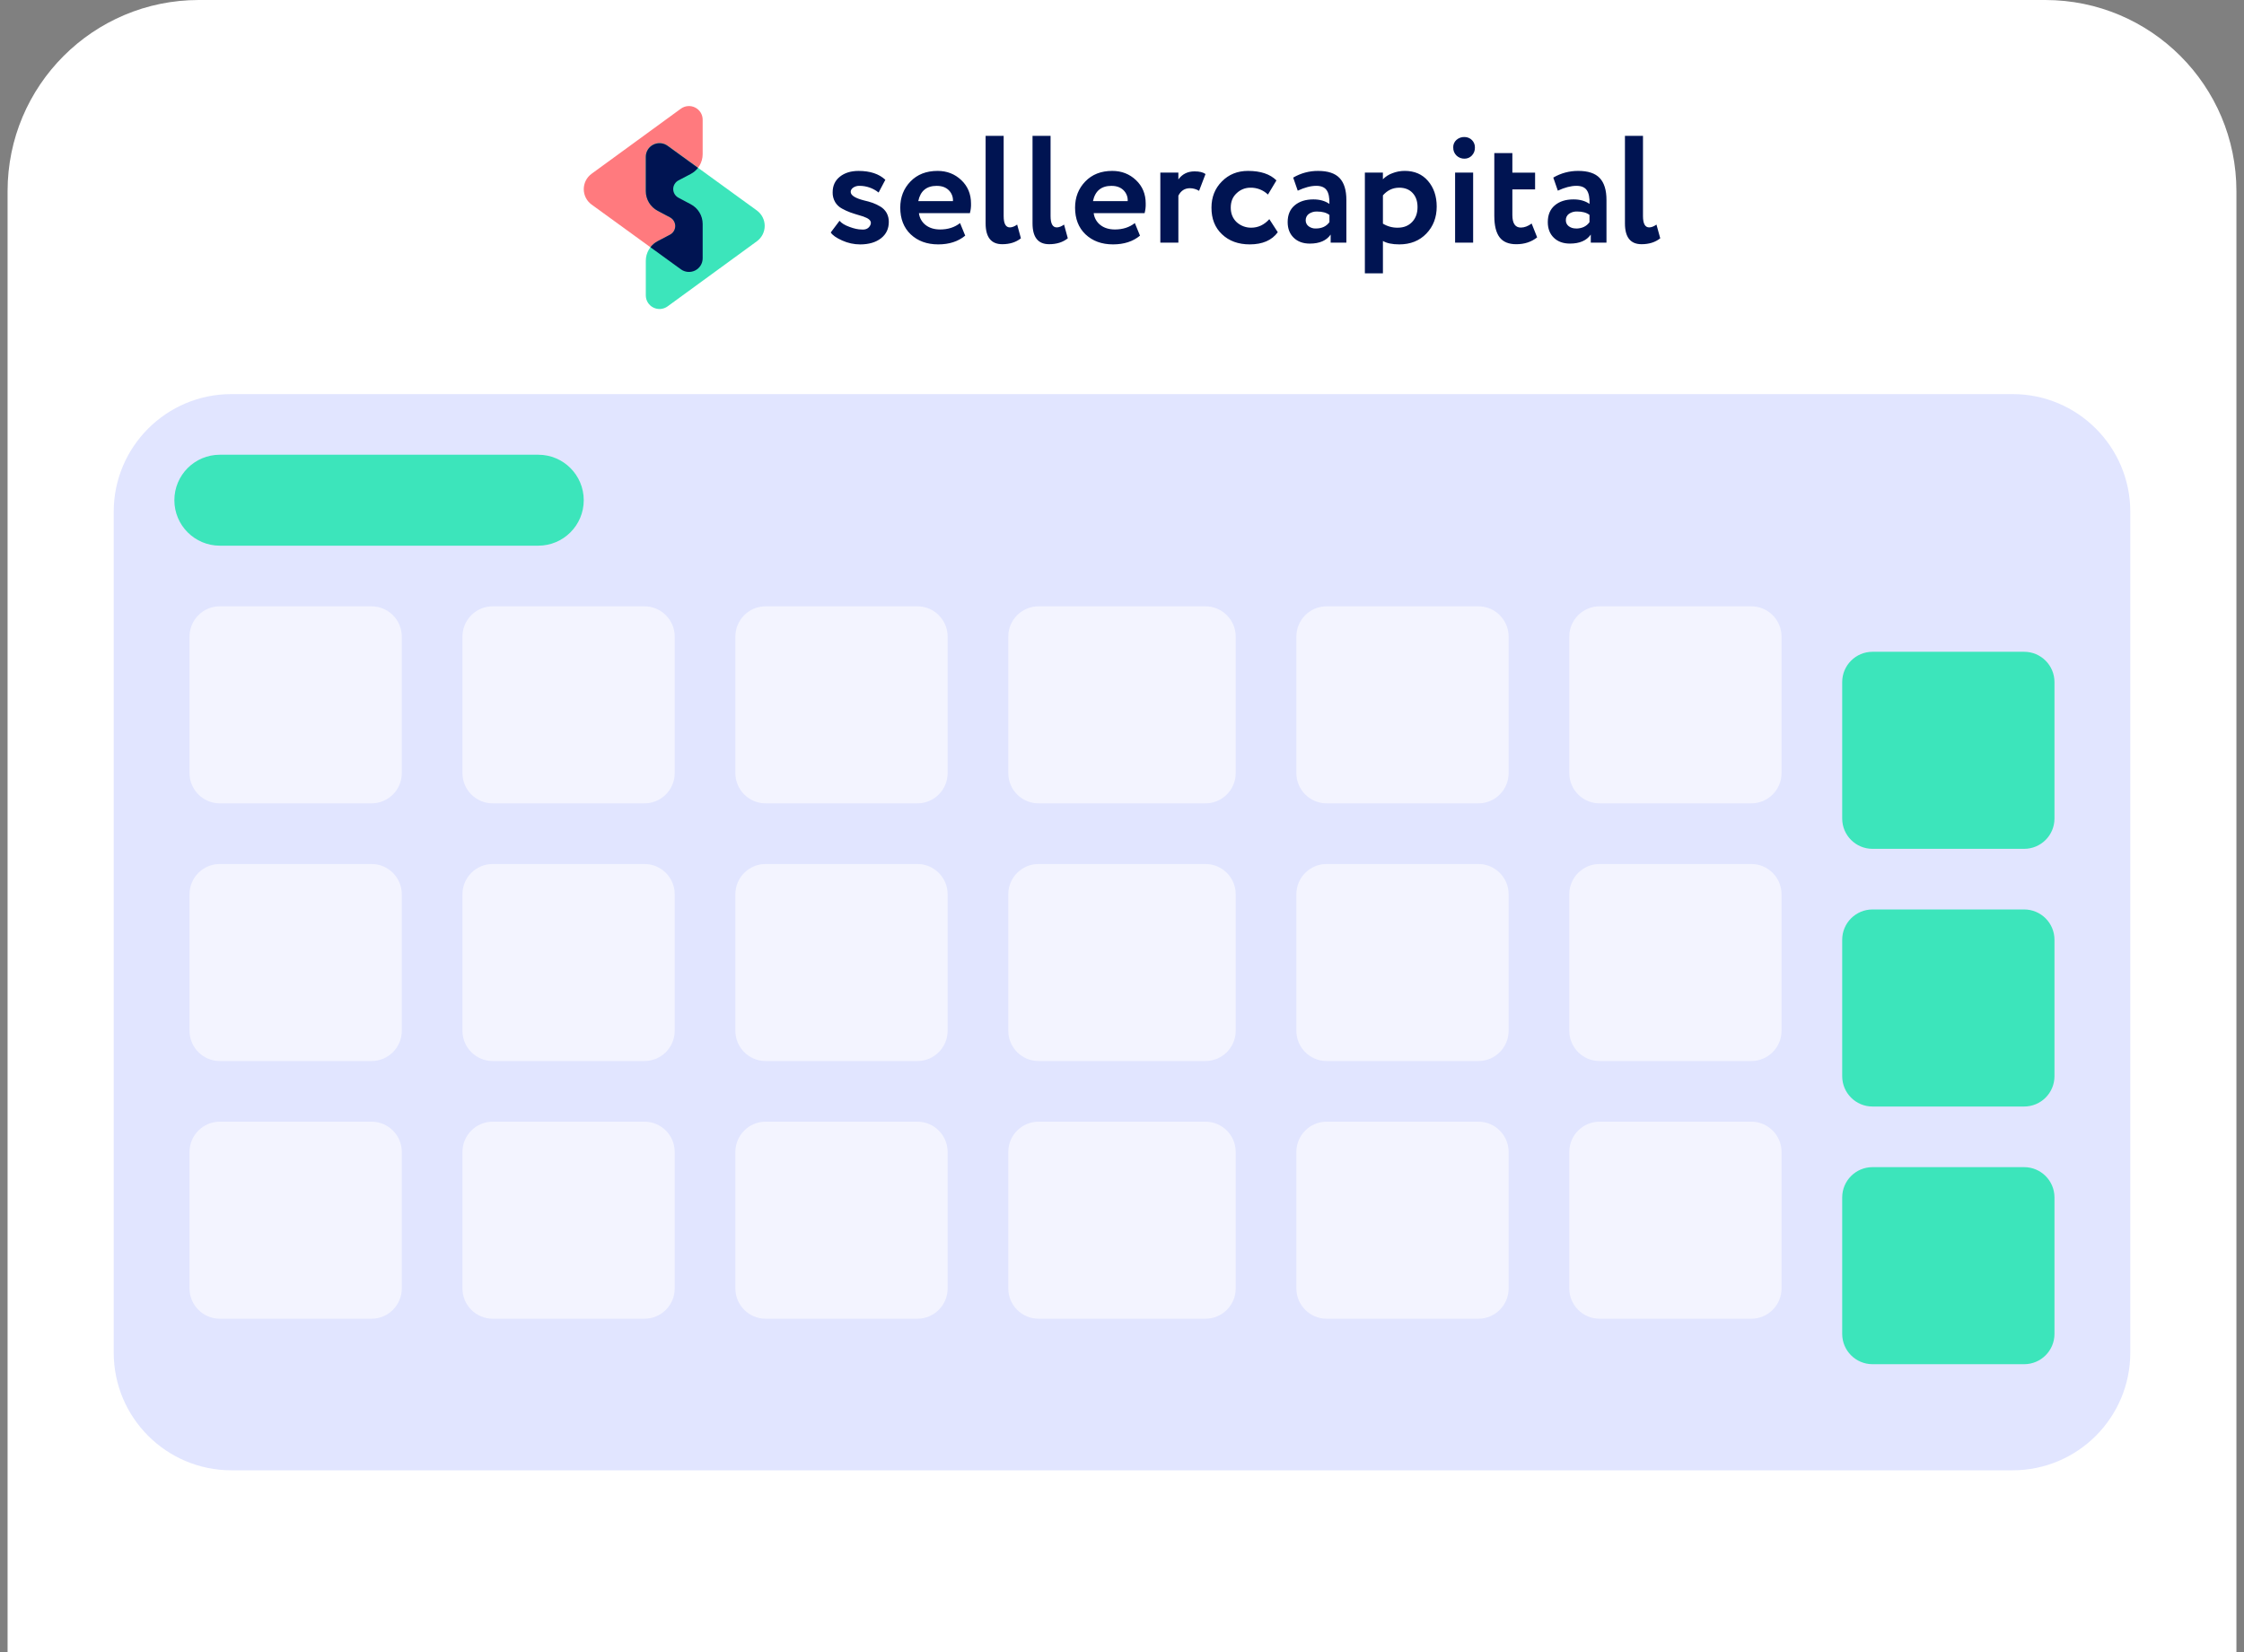
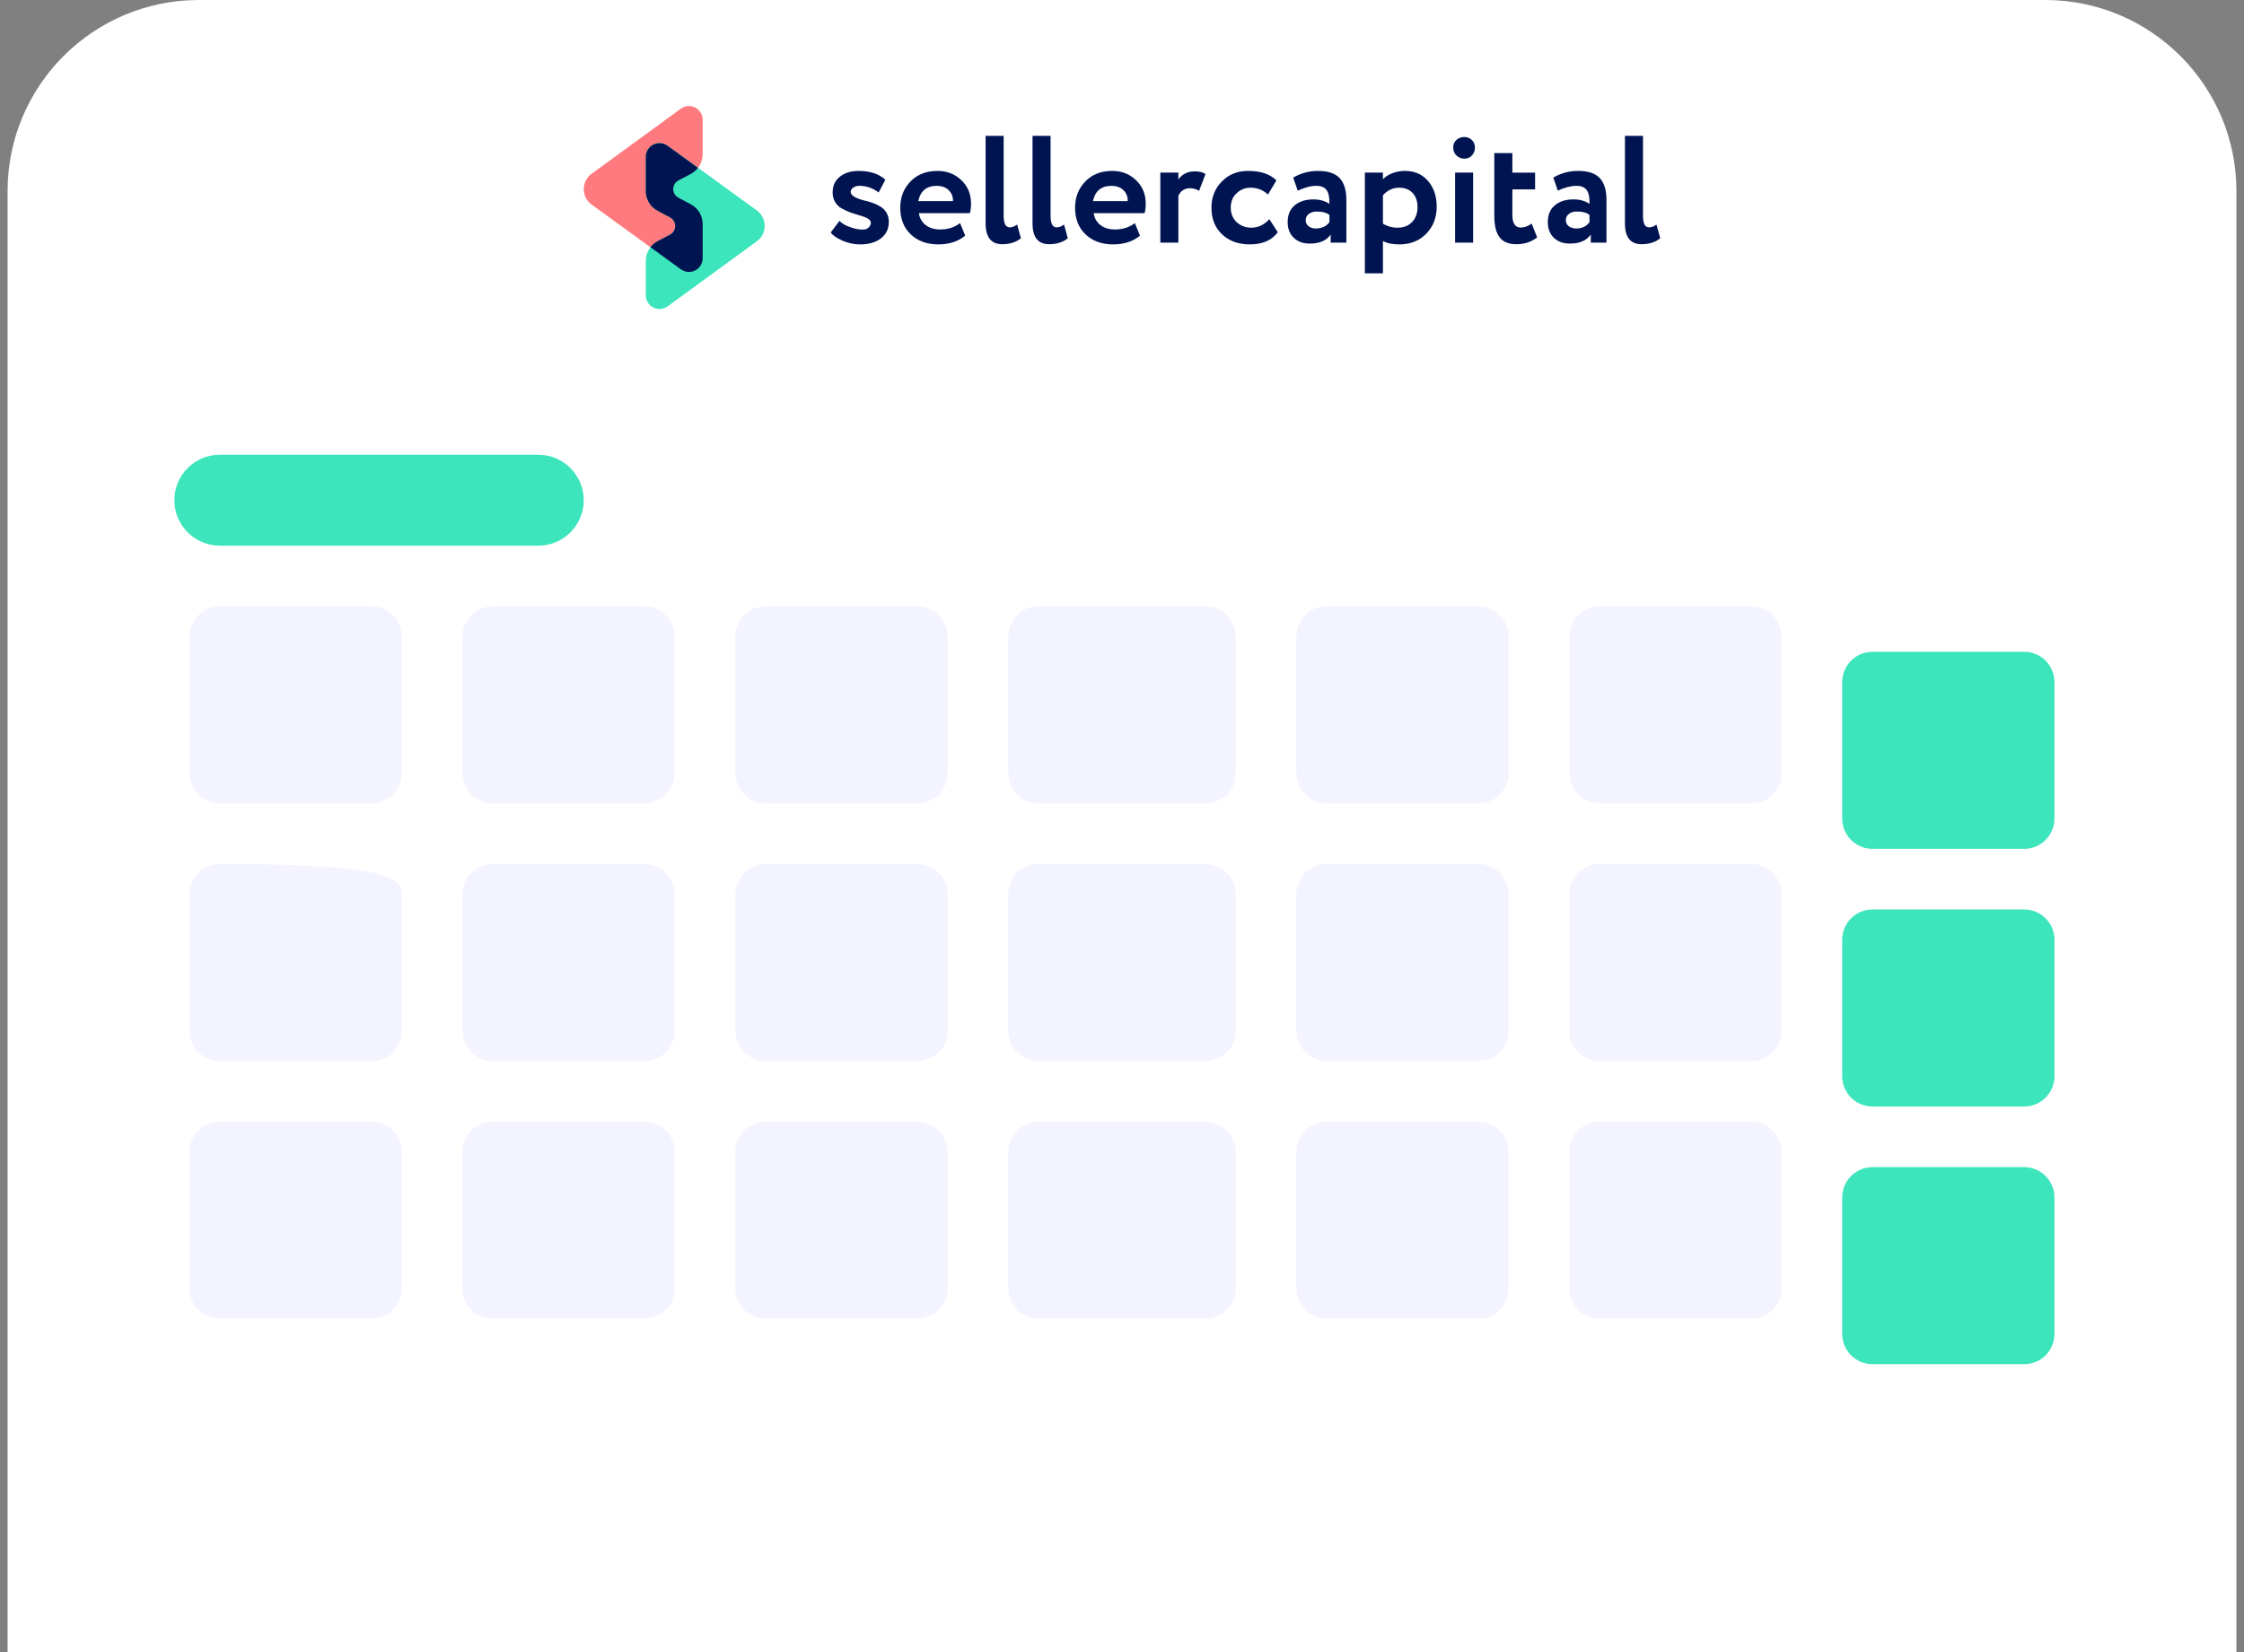
<svg xmlns="http://www.w3.org/2000/svg" width="148" height="109" viewBox="0 0 148 109" fill="none">
  <rect x="0" y="0" width="148" height="109" fill="#808080" stroke="none" />
  <path d="M0.5 12.613C0.5 5.647 6.147 0 13.113 0H134.887C141.853 0 147.5 5.647 147.5 12.613V109H0.5V12.613Z" fill="white" />
-   <path d="M7.5 33.762C7.5 29.475 10.975 26 15.262 26H132.738C137.025 26 140.5 29.475 140.5 33.762V89.238C140.5 93.525 137.025 97 132.738 97H15.262C10.975 97 7.5 93.525 7.5 89.238V33.762Z" fill="#E1E5FF" />
  <path fill-rule="evenodd" clip-rule="evenodd" d="M54.917 12.682C54.917 12.25 55.076 11.908 55.394 11.655C55.711 11.403 56.121 11.276 56.625 11.276C57.384 11.276 57.973 11.471 58.392 11.861L57.947 12.702C57.59 12.415 57.144 12.259 56.685 12.26C56.538 12.255 56.393 12.296 56.271 12.378C56.161 12.457 56.106 12.551 56.106 12.658C56.106 12.885 56.399 13.073 56.985 13.223C57.178 13.265 57.368 13.319 57.554 13.383C57.733 13.448 57.904 13.53 58.066 13.629C58.236 13.73 58.377 13.873 58.475 14.045C58.574 14.228 58.624 14.433 58.62 14.641C58.62 15.092 58.449 15.452 58.108 15.719C57.767 15.986 57.309 16.122 56.735 16.125C56.325 16.124 55.919 16.037 55.546 15.868C55.153 15.691 54.901 15.513 54.791 15.336L55.37 14.566C55.501 14.723 55.718 14.857 56.022 14.967C56.332 15.083 56.597 15.141 56.818 15.141C57.087 15.168 57.277 15.081 57.388 14.879C57.498 14.677 57.426 14.511 57.17 14.381C57.016 14.307 56.854 14.249 56.688 14.207C56.471 14.144 56.271 14.081 56.088 14.016C55.896 13.946 55.71 13.86 55.532 13.761C55.346 13.662 55.19 13.515 55.082 13.335C54.967 13.137 54.909 12.911 54.916 12.682L54.917 12.682ZM63.318 14.715L63.659 15.546C63.195 15.931 62.602 16.123 61.879 16.123C61.134 16.123 60.527 15.9 60.058 15.455C59.603 15.017 59.376 14.431 59.375 13.699C59.375 13.014 59.599 12.439 60.048 11.974C60.496 11.508 61.093 11.275 61.838 11.275C62.452 11.275 62.972 11.477 63.4 11.882C63.827 12.286 64.041 12.8 64.042 13.422C64.05 13.637 64.025 13.852 63.969 14.061H60.607C60.624 14.216 60.673 14.366 60.751 14.502C60.828 14.638 60.932 14.757 61.057 14.852C61.307 15.043 61.622 15.138 62.003 15.139C62.521 15.139 62.959 14.999 63.317 14.719L63.318 14.715ZM61.785 12.261C61.109 12.261 60.702 12.597 60.564 13.267H62.851C62.859 13.134 62.838 13 62.789 12.875C62.74 12.75 62.665 12.637 62.569 12.543C62.374 12.355 62.114 12.262 61.787 12.263L61.785 12.261ZM65.005 14.735V8.961H66.195V14.253C66.195 14.75 66.33 14.999 66.599 15.002C66.751 15.002 66.913 14.94 67.085 14.816L67.333 15.721C67.009 15.981 66.599 16.111 66.102 16.111C65.37 16.111 65.005 15.652 65.005 14.735ZM68.099 14.735V8.961H69.289V14.253C69.289 14.75 69.423 14.999 69.692 15.002C69.843 15.002 70.005 14.94 70.178 14.816L70.426 15.721C70.102 15.981 69.692 16.111 69.195 16.111C68.464 16.111 68.099 15.652 68.099 14.735ZM74.846 14.714L75.187 15.546C74.726 15.93 74.132 16.123 73.408 16.123C72.662 16.123 72.056 15.9 71.587 15.455C71.132 15.017 70.905 14.431 70.905 13.699C70.905 13.014 71.129 12.439 71.577 11.974C72.025 11.508 72.619 11.275 73.358 11.275C73.972 11.275 74.493 11.477 74.921 11.882C75.349 12.286 75.563 12.8 75.563 13.422C75.571 13.637 75.546 13.852 75.491 14.061H72.133C72.151 14.216 72.2 14.366 72.278 14.502C72.355 14.638 72.459 14.757 72.584 14.852C72.834 15.043 73.149 15.138 73.531 15.139C74.048 15.139 74.486 14.999 74.844 14.719L74.846 14.714ZM73.309 12.261C72.634 12.261 72.226 12.597 72.086 13.267H74.375C74.384 13.134 74.363 13 74.314 12.875C74.265 12.75 74.19 12.637 74.093 12.543C73.898 12.355 73.637 12.262 73.313 12.263L73.309 12.261ZM77.717 16.009H76.528V11.387H77.718V11.838C77.973 11.484 78.329 11.306 78.784 11.306C79.108 11.306 79.349 11.364 79.508 11.481L79.084 12.59C78.903 12.479 78.696 12.419 78.484 12.417C78.139 12.417 77.883 12.581 77.718 12.91V16.01L77.717 16.009ZM83.717 14.458L84.275 15.321C83.883 15.855 83.266 16.123 82.425 16.123C81.673 16.123 81.062 15.9 80.594 15.455C80.13 15.017 79.899 14.431 79.901 13.699C79.901 13.007 80.129 12.432 80.584 11.974C81.039 11.508 81.615 11.275 82.311 11.275C83.139 11.275 83.764 11.483 84.186 11.901L83.626 12.835C83.472 12.687 83.29 12.571 83.091 12.493C82.892 12.416 82.68 12.378 82.466 12.383C82.126 12.381 81.798 12.514 81.556 12.752C81.301 12.985 81.173 13.3 81.173 13.697C81.173 14.093 81.304 14.415 81.567 14.662C81.828 14.895 82.167 15.024 82.518 15.021C82.982 15.021 83.382 14.833 83.719 14.456L83.717 14.458ZM85.591 12.58L85.29 11.717C85.788 11.424 86.357 11.271 86.936 11.276C87.584 11.276 88.056 11.433 88.353 11.748C88.65 12.062 88.798 12.544 88.798 13.194V16.007H87.762V15.475C87.486 15.872 87.028 16.071 86.386 16.071C85.945 16.071 85.591 15.942 85.326 15.685C85.06 15.428 84.927 15.085 84.926 14.654C84.926 14.175 85.081 13.805 85.392 13.545C85.703 13.285 86.113 13.155 86.624 13.155C87.044 13.155 87.396 13.254 87.679 13.453C87.692 13.042 87.632 12.74 87.498 12.548C87.364 12.355 87.134 12.259 86.81 12.26C86.453 12.26 86.046 12.367 85.589 12.58H85.591ZM86.78 15.074C87.18 15.074 87.481 14.934 87.681 14.654V14.181C87.487 14.03 87.215 13.955 86.863 13.955C86.672 13.947 86.483 14.001 86.325 14.109C86.258 14.157 86.205 14.22 86.169 14.294C86.132 14.367 86.114 14.447 86.115 14.529C86.113 14.605 86.129 14.681 86.161 14.749C86.194 14.818 86.243 14.878 86.304 14.925C86.44 15.028 86.609 15.081 86.78 15.074ZM91.209 18.031H90.018V11.387H91.207V11.828C91.381 11.65 91.593 11.513 91.828 11.429C92.088 11.326 92.365 11.274 92.645 11.274C93.288 11.274 93.798 11.493 94.177 11.931C94.562 12.376 94.755 12.941 94.756 13.625C94.756 14.344 94.528 14.939 94.073 15.412C93.618 15.884 93.025 16.121 92.295 16.123C91.825 16.123 91.463 16.047 91.209 15.897V18.033L91.209 18.031ZM92.274 12.384C91.86 12.384 91.505 12.552 91.209 12.887V14.755C91.504 14.936 91.845 15.028 92.191 15.021C92.584 15.021 92.899 14.894 93.138 14.641C93.376 14.388 93.494 14.059 93.491 13.654C93.491 13.271 93.383 12.963 93.166 12.73C92.949 12.497 92.651 12.381 92.272 12.382L92.274 12.384ZM97.159 16.009H95.969V11.387H97.159V16.009ZM95.845 9.727C95.841 9.633 95.859 9.54 95.896 9.454C95.933 9.368 95.989 9.291 96.059 9.229C96.206 9.099 96.398 9.031 96.594 9.039C96.685 9.039 96.775 9.057 96.858 9.092C96.942 9.127 97.018 9.177 97.081 9.241C97.145 9.305 97.195 9.381 97.228 9.465C97.262 9.548 97.278 9.638 97.276 9.728C97.28 9.826 97.264 9.923 97.23 10.015C97.195 10.106 97.143 10.19 97.075 10.261C97.013 10.327 96.939 10.379 96.856 10.415C96.773 10.45 96.684 10.468 96.594 10.468C96.496 10.471 96.398 10.454 96.307 10.419C96.215 10.383 96.131 10.33 96.061 10.262C95.99 10.193 95.934 10.11 95.897 10.019C95.86 9.927 95.843 9.829 95.847 9.73L95.845 9.727ZM98.555 14.252V10.099H99.746V11.389H101.245V12.497H99.746V14.181C99.746 14.736 99.932 15.013 100.304 15.013C100.539 15.013 100.777 14.924 101.018 14.747L101.381 15.66C101.001 15.962 100.542 16.112 100.005 16.112C99.501 16.112 99.134 15.96 98.903 15.655C98.672 15.35 98.556 14.883 98.556 14.255L98.555 14.252ZM102.745 12.579L102.445 11.716C102.943 11.423 103.512 11.271 104.091 11.275C104.74 11.275 105.213 11.432 105.509 11.747C105.805 12.062 105.953 12.544 105.953 13.194V16.006H104.918V15.475C104.641 15.872 104.182 16.07 103.542 16.07C103.1 16.07 102.746 15.942 102.481 15.685C102.216 15.428 102.083 15.084 102.083 14.653C102.083 14.174 102.238 13.804 102.549 13.544C102.859 13.284 103.27 13.154 103.78 13.155C104.201 13.155 104.553 13.254 104.835 13.452C104.849 13.041 104.789 12.74 104.654 12.547C104.52 12.354 104.291 12.259 103.966 12.26C103.609 12.26 103.202 12.366 102.743 12.579L102.745 12.579ZM103.933 15.077C104.333 15.077 104.633 14.937 104.833 14.657V14.178C104.639 14.028 104.367 13.953 104.016 13.953C103.825 13.945 103.637 13.999 103.48 14.106C103.414 14.154 103.36 14.217 103.324 14.291C103.288 14.364 103.271 14.445 103.274 14.526C103.271 14.602 103.287 14.678 103.319 14.747C103.352 14.816 103.401 14.876 103.461 14.922C103.598 15.025 103.766 15.077 103.937 15.071L103.933 15.077ZM107.171 14.738V8.961H108.361V14.253C108.361 14.75 108.495 14.999 108.765 15.002C108.916 15.002 109.078 14.94 109.25 14.816L109.499 15.721C109.174 15.981 108.764 16.111 108.267 16.111C107.536 16.111 107.171 15.654 107.171 14.738Z" fill="#001452" />
  <path fill-rule="evenodd" clip-rule="evenodd" d="M44.906 17.77L39.02 13.497C38.859 13.38 38.728 13.227 38.638 13.05C38.548 12.874 38.501 12.678 38.501 12.48C38.501 12.282 38.548 12.087 38.638 11.91C38.728 11.733 38.859 11.58 39.02 11.463L44.905 7.171C45.039 7.073 45.199 7.013 45.365 7C45.532 6.986 45.699 7.018 45.848 7.094C45.997 7.169 46.122 7.283 46.21 7.425C46.297 7.566 46.343 7.729 46.343 7.895V10.175C46.343 10.442 46.27 10.703 46.132 10.932C45.994 11.16 45.796 11.347 45.56 11.472L44.748 11.898C44.644 11.953 44.556 12.035 44.496 12.135C44.435 12.236 44.403 12.351 44.403 12.468C44.403 12.586 44.435 12.701 44.496 12.801C44.556 12.902 44.644 12.984 44.748 13.039L45.565 13.473C45.801 13.599 45.998 13.786 46.135 14.015C46.273 14.244 46.344 14.506 46.343 14.772V17.046C46.343 17.211 46.297 17.374 46.21 17.515C46.122 17.657 45.997 17.771 45.848 17.846C45.7 17.921 45.533 17.954 45.367 17.94C45.2 17.927 45.041 17.868 44.906 17.77Z" fill="#FF7A7E" />
  <path fill-rule="evenodd" clip-rule="evenodd" d="M44.03 9.612L49.916 13.885C50.077 14.002 50.208 14.155 50.298 14.332C50.388 14.509 50.435 14.704 50.435 14.902C50.435 15.1 50.388 15.296 50.298 15.472C50.208 15.649 50.077 15.802 49.916 15.919L44.032 20.211C43.897 20.31 43.737 20.369 43.571 20.383C43.404 20.396 43.237 20.364 43.088 20.289C42.939 20.214 42.814 20.099 42.726 19.957C42.639 19.816 42.593 19.653 42.593 19.487V17.207C42.593 16.94 42.666 16.679 42.804 16.45C42.942 16.222 43.14 16.035 43.377 15.911L44.188 15.485C44.292 15.429 44.38 15.347 44.44 15.247C44.501 15.146 44.533 15.031 44.533 14.914C44.533 14.796 44.501 14.681 44.44 14.581C44.38 14.48 44.292 14.398 44.188 14.343L43.373 13.906C43.137 13.781 42.94 13.594 42.802 13.366C42.665 13.138 42.592 12.877 42.592 12.611V10.338C42.592 10.172 42.638 10.01 42.726 9.868C42.813 9.727 42.938 9.612 43.087 9.537C43.236 9.462 43.403 9.429 43.569 9.442C43.736 9.455 43.895 9.514 44.03 9.612Z" fill="#3CE5BB" />
  <path fill-rule="evenodd" clip-rule="evenodd" d="M44.188 15.482L43.377 15.908C43.19 16.006 43.027 16.143 42.898 16.31L44.906 17.767C45.041 17.865 45.2 17.924 45.367 17.938C45.533 17.951 45.7 17.918 45.849 17.843C45.998 17.768 46.123 17.653 46.21 17.512C46.297 17.37 46.344 17.207 46.343 17.041L46.343 14.772C46.343 14.507 46.271 14.246 46.133 14.018C45.996 13.79 45.799 13.603 45.563 13.478L44.746 13.044C44.642 12.989 44.555 12.906 44.494 12.806C44.433 12.706 44.401 12.59 44.401 12.473C44.401 12.356 44.433 12.241 44.494 12.14C44.555 12.04 44.642 11.957 44.746 11.902L45.558 11.476C45.744 11.378 45.907 11.241 46.036 11.075L44.028 9.617C43.894 9.519 43.735 9.461 43.569 9.448C43.403 9.435 43.237 9.467 43.089 9.542C42.94 9.616 42.816 9.73 42.728 9.871C42.641 10.011 42.593 10.173 42.592 10.338V12.611C42.592 12.877 42.665 13.138 42.802 13.366C42.94 13.594 43.137 13.781 43.373 13.906L44.189 14.34C44.293 14.395 44.38 14.478 44.441 14.578C44.502 14.679 44.534 14.794 44.534 14.911C44.533 15.029 44.501 15.144 44.441 15.244C44.38 15.345 44.292 15.427 44.188 15.482Z" fill="#001452" />
  <path d="M11.5 33C11.5 31.343 12.843 30 14.5 30H35.5C37.157 30 38.5 31.343 38.5 33C38.5 34.657 37.157 36 35.5 36H14.5C12.843 36 11.5 34.657 11.5 33Z" fill="#3CE5BB" />
  <path d="M12.5 42C12.5 40.895 13.395 40 14.5 40H24.5C25.605 40 26.5 40.895 26.5 42V51C26.5 52.105 25.605 53 24.5 53H14.5C13.395 53 12.5 52.105 12.5 51V42Z" fill="#F3F4FF" />
-   <path d="M12.5 59C12.5 57.895 13.395 57 14.5 57H24.5C25.605 57 26.5 57.895 26.5 59V68C26.5 69.105 25.605 70 24.5 70H14.5C13.395 70 12.5 69.105 12.5 68V59Z" fill="#F3F4FF" />
+   <path d="M12.5 59C12.5 57.895 13.395 57 14.5 57C25.605 57 26.5 57.895 26.5 59V68C26.5 69.105 25.605 70 24.5 70H14.5C13.395 70 12.5 69.105 12.5 68V59Z" fill="#F3F4FF" />
  <path d="M12.5 76C12.5 74.895 13.395 74 14.5 74H24.5C25.605 74 26.5 74.895 26.5 76V85C26.5 86.105 25.605 87 24.5 87H14.5C13.395 87 12.5 86.105 12.5 85V76Z" fill="#F3F4FF" />
  <path d="M30.5 42C30.5 40.895 31.395 40 32.5 40H42.5C43.605 40 44.5 40.895 44.5 42V51C44.5 52.105 43.605 53 42.5 53H32.5C31.395 53 30.5 52.105 30.5 51V42Z" fill="#F3F4FF" />
  <path d="M30.5 59C30.5 57.895 31.395 57 32.5 57H42.5C43.605 57 44.5 57.895 44.5 59V68C44.5 69.105 43.605 70 42.5 70H32.5C31.395 70 30.5 69.105 30.5 68V59Z" fill="#F3F4FF" />
  <path d="M30.5 76C30.5 74.895 31.395 74 32.5 74H42.5C43.605 74 44.5 74.895 44.5 76V85C44.5 86.105 43.605 87 42.5 87H32.5C31.395 87 30.5 86.105 30.5 85V76Z" fill="#F3F4FF" />
  <path d="M48.5 42C48.5 40.895 49.395 40 50.5 40H60.5C61.605 40 62.5 40.895 62.5 42V51C62.5 52.105 61.605 53 60.5 53H50.5C49.395 53 48.5 52.105 48.5 51V42Z" fill="#F3F4FF" />
  <path d="M48.5 59C48.5 57.895 49.395 57 50.5 57H60.5C61.605 57 62.5 57.895 62.5 59V68C62.5 69.105 61.605 70 60.5 70H50.5C49.395 70 48.5 69.105 48.5 68V59Z" fill="#F3F4FF" />
  <path d="M48.5 76C48.5 74.895 49.395 74 50.5 74H60.5C61.605 74 62.5 74.895 62.5 76V85C62.5 86.105 61.605 87 60.5 87H50.5C49.395 87 48.5 86.105 48.5 85V76Z" fill="#F3F4FF" />
  <path d="M66.5 42C66.5 40.895 67.395 40 68.5 40H79.5C80.605 40 81.5 40.895 81.5 42V51C81.5 52.105 80.605 53 79.5 53H68.5C67.395 53 66.5 52.105 66.5 51V42Z" fill="#F3F4FF" />
  <path d="M66.5 59C66.5 57.895 67.395 57 68.5 57H79.5C80.605 57 81.5 57.895 81.5 59V68C81.5 69.105 80.605 70 79.5 70H68.5C67.395 70 66.5 69.105 66.5 68V59Z" fill="#F3F4FF" />
  <path d="M66.5 76C66.5 74.895 67.395 74 68.5 74H79.5C80.605 74 81.5 74.895 81.5 76V85C81.5 86.105 80.605 87 79.5 87H68.5C67.395 87 66.5 86.105 66.5 85V76Z" fill="#F3F4FF" />
  <path d="M85.5 42C85.5 40.895 86.395 40 87.5 40H97.5C98.605 40 99.5 40.895 99.5 42V51C99.5 52.105 98.605 53 97.5 53H87.5C86.395 53 85.5 52.105 85.5 51V42Z" fill="#F3F4FF" />
  <path d="M85.5 59C85.5 57.895 86.395 57 87.5 57H97.5C98.605 57 99.5 57.895 99.5 59V68C99.5 69.105 98.605 70 97.5 70H87.5C86.395 70 85.5 69.105 85.5 68V59Z" fill="#F3F4FF" />
  <path d="M85.5 76C85.5 74.895 86.395 74 87.5 74H97.5C98.605 74 99.5 74.895 99.5 76V85C99.5 86.105 98.605 87 97.5 87H87.5C86.395 87 85.5 86.105 85.5 85V76Z" fill="#F3F4FF" />
  <path d="M103.5 42C103.5 40.895 104.395 40 105.5 40H115.5C116.605 40 117.5 40.895 117.5 42V51C117.5 52.105 116.605 53 115.5 53H105.5C104.395 53 103.5 52.105 103.5 51V42Z" fill="#F3F4FF" />
  <path d="M103.5 59C103.5 57.895 104.395 57 105.5 57H115.5C116.605 57 117.5 57.895 117.5 59V68C117.5 69.105 116.605 70 115.5 70H105.5C104.395 70 103.5 69.105 103.5 68V59Z" fill="#F3F4FF" />
  <path d="M103.5 76C103.5 74.895 104.395 74 105.5 74H115.5C116.605 74 117.5 74.895 117.5 76V85C117.5 86.105 116.605 87 115.5 87H105.5C104.395 87 103.5 86.105 103.5 85V76Z" fill="#F3F4FF" />
  <path d="M121.5 45C121.5 43.895 122.395 43 123.5 43H133.5C134.605 43 135.5 43.895 135.5 45V54C135.5 55.105 134.605 56 133.5 56H123.5C122.395 56 121.5 55.105 121.5 54V45Z" fill="#3CE5BB" />
  <path d="M121.5 62C121.5 60.895 122.395 60 123.5 60H133.5C134.605 60 135.5 60.895 135.5 62V71C135.5 72.105 134.605 73 133.5 73H123.5C122.395 73 121.5 72.105 121.5 71V62Z" fill="#3CE5BB" />
  <path d="M121.5 79C121.5 77.895 122.395 77 123.5 77H133.5C134.605 77 135.5 77.895 135.5 79V88C135.5 89.105 134.605 90 133.5 90H123.5C122.395 90 121.5 89.105 121.5 88V79Z" fill="#3CE5BB" />
</svg>